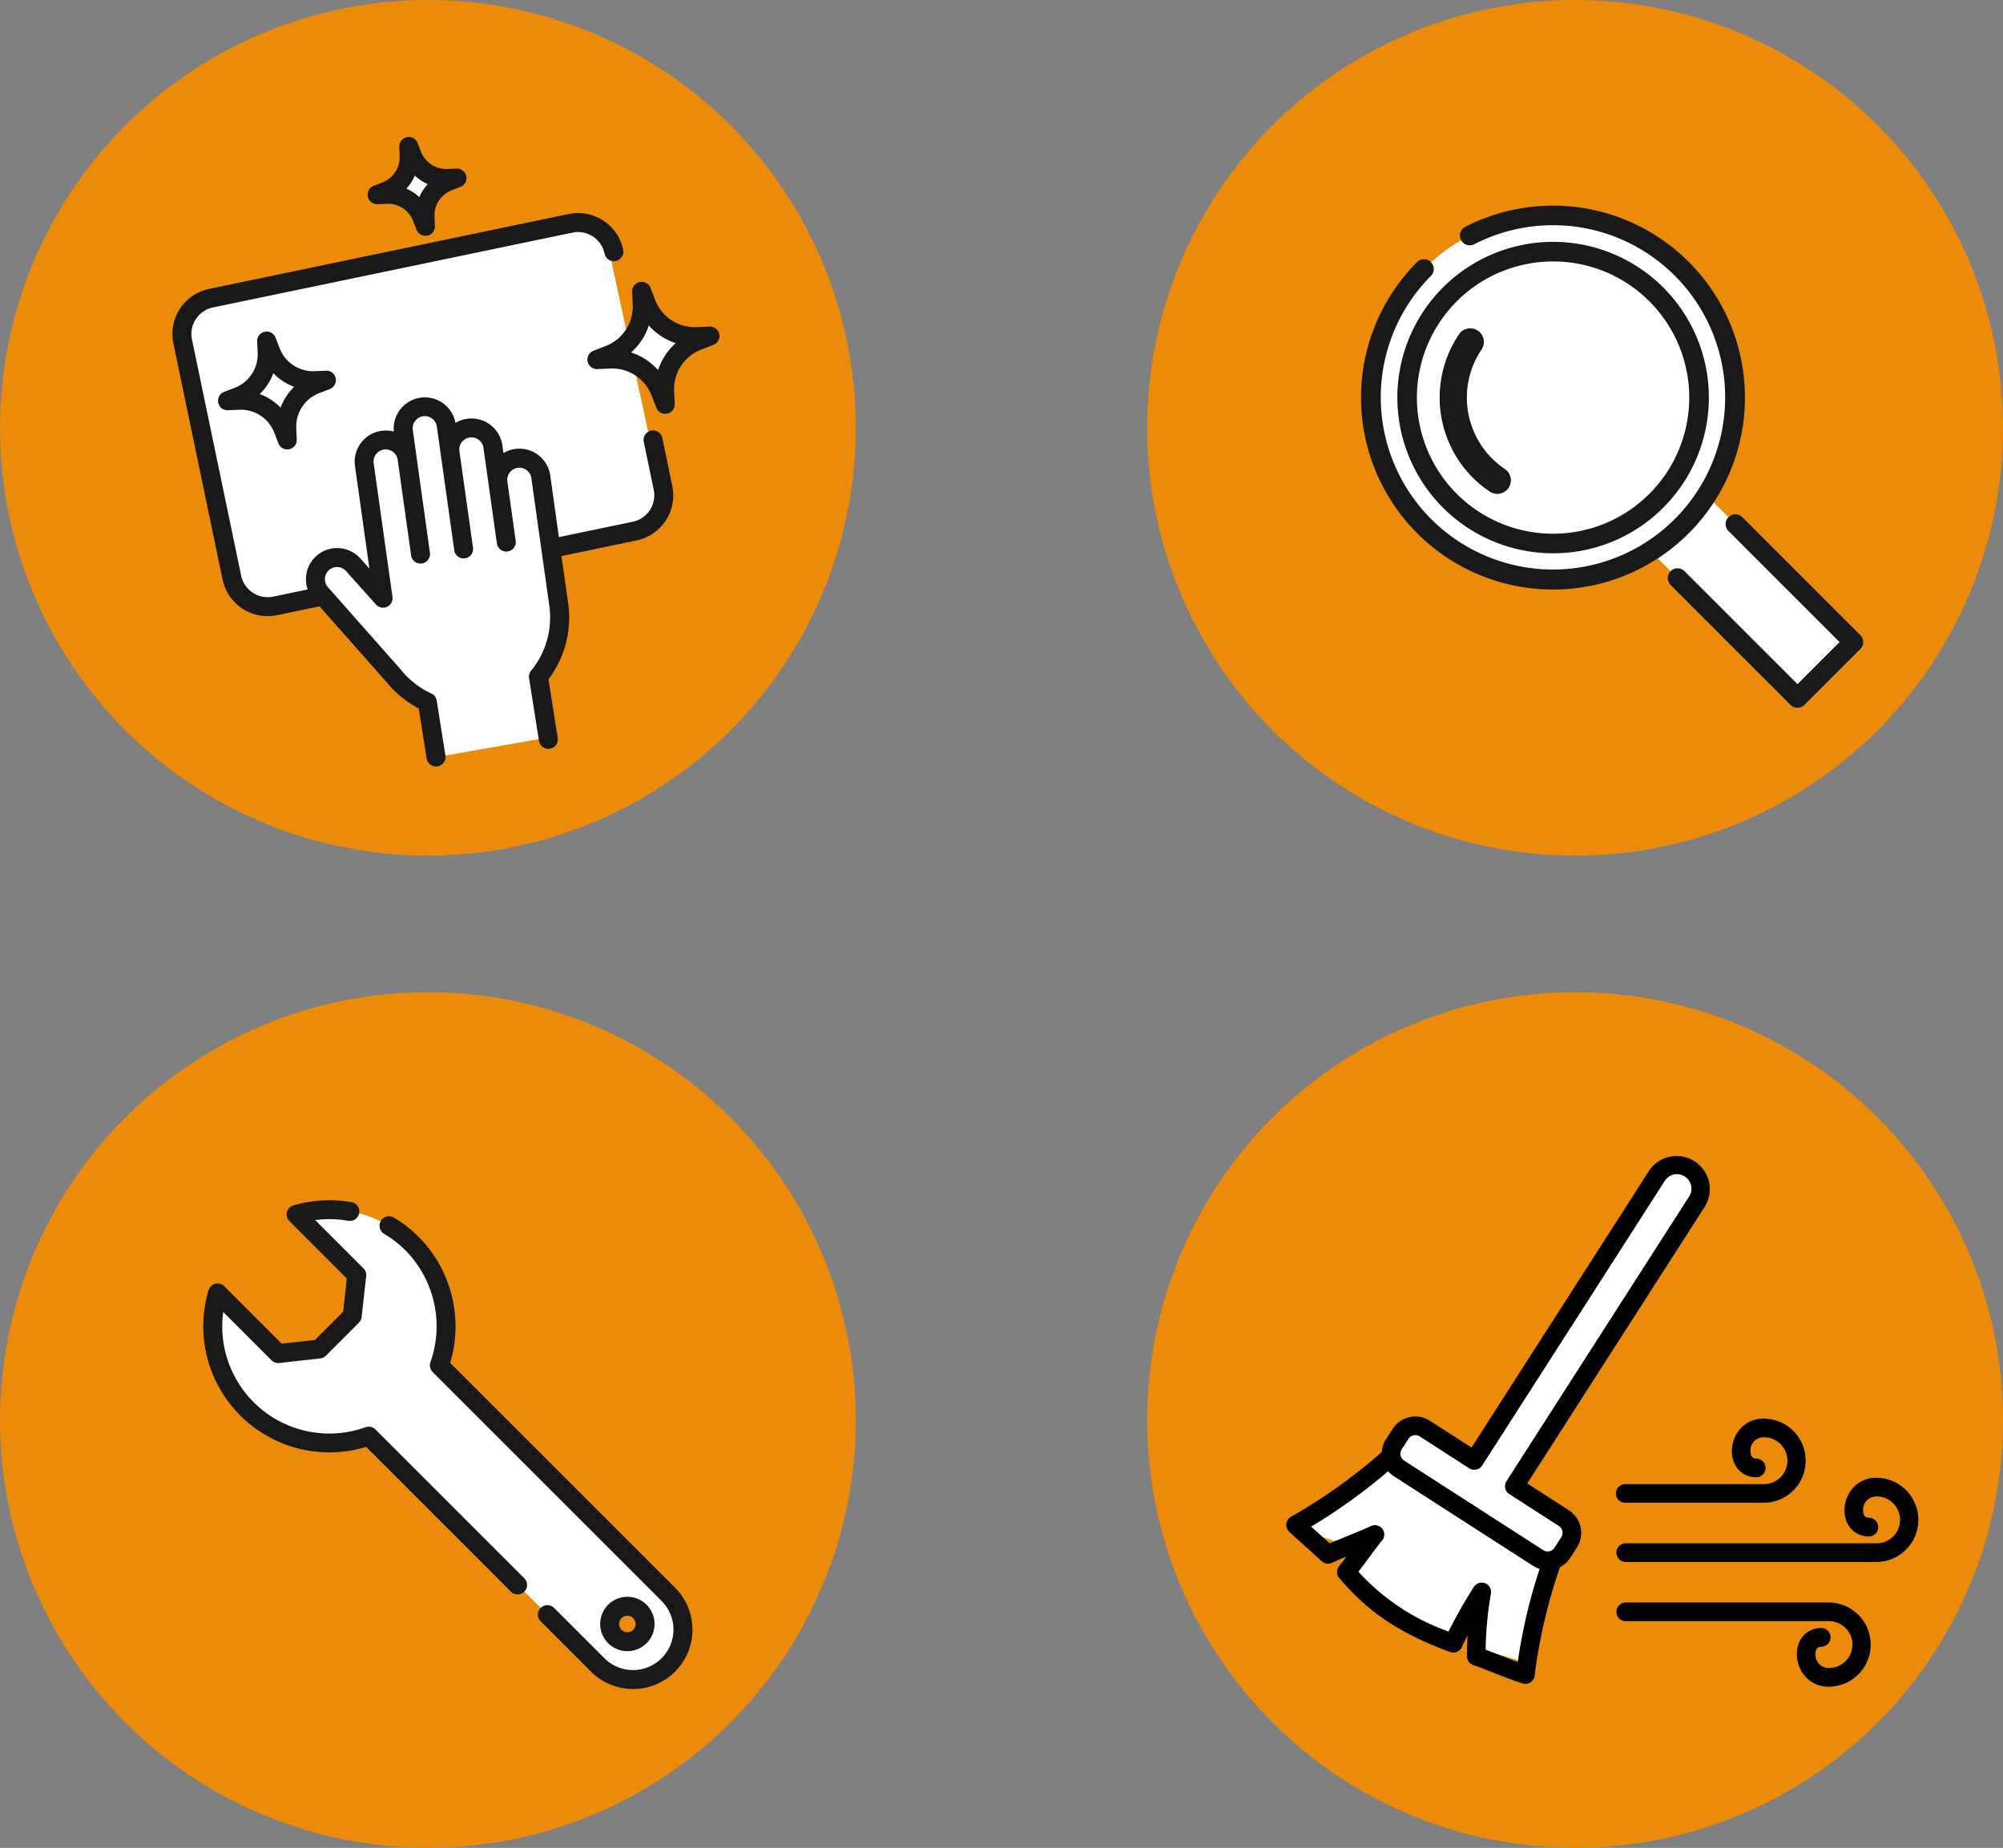
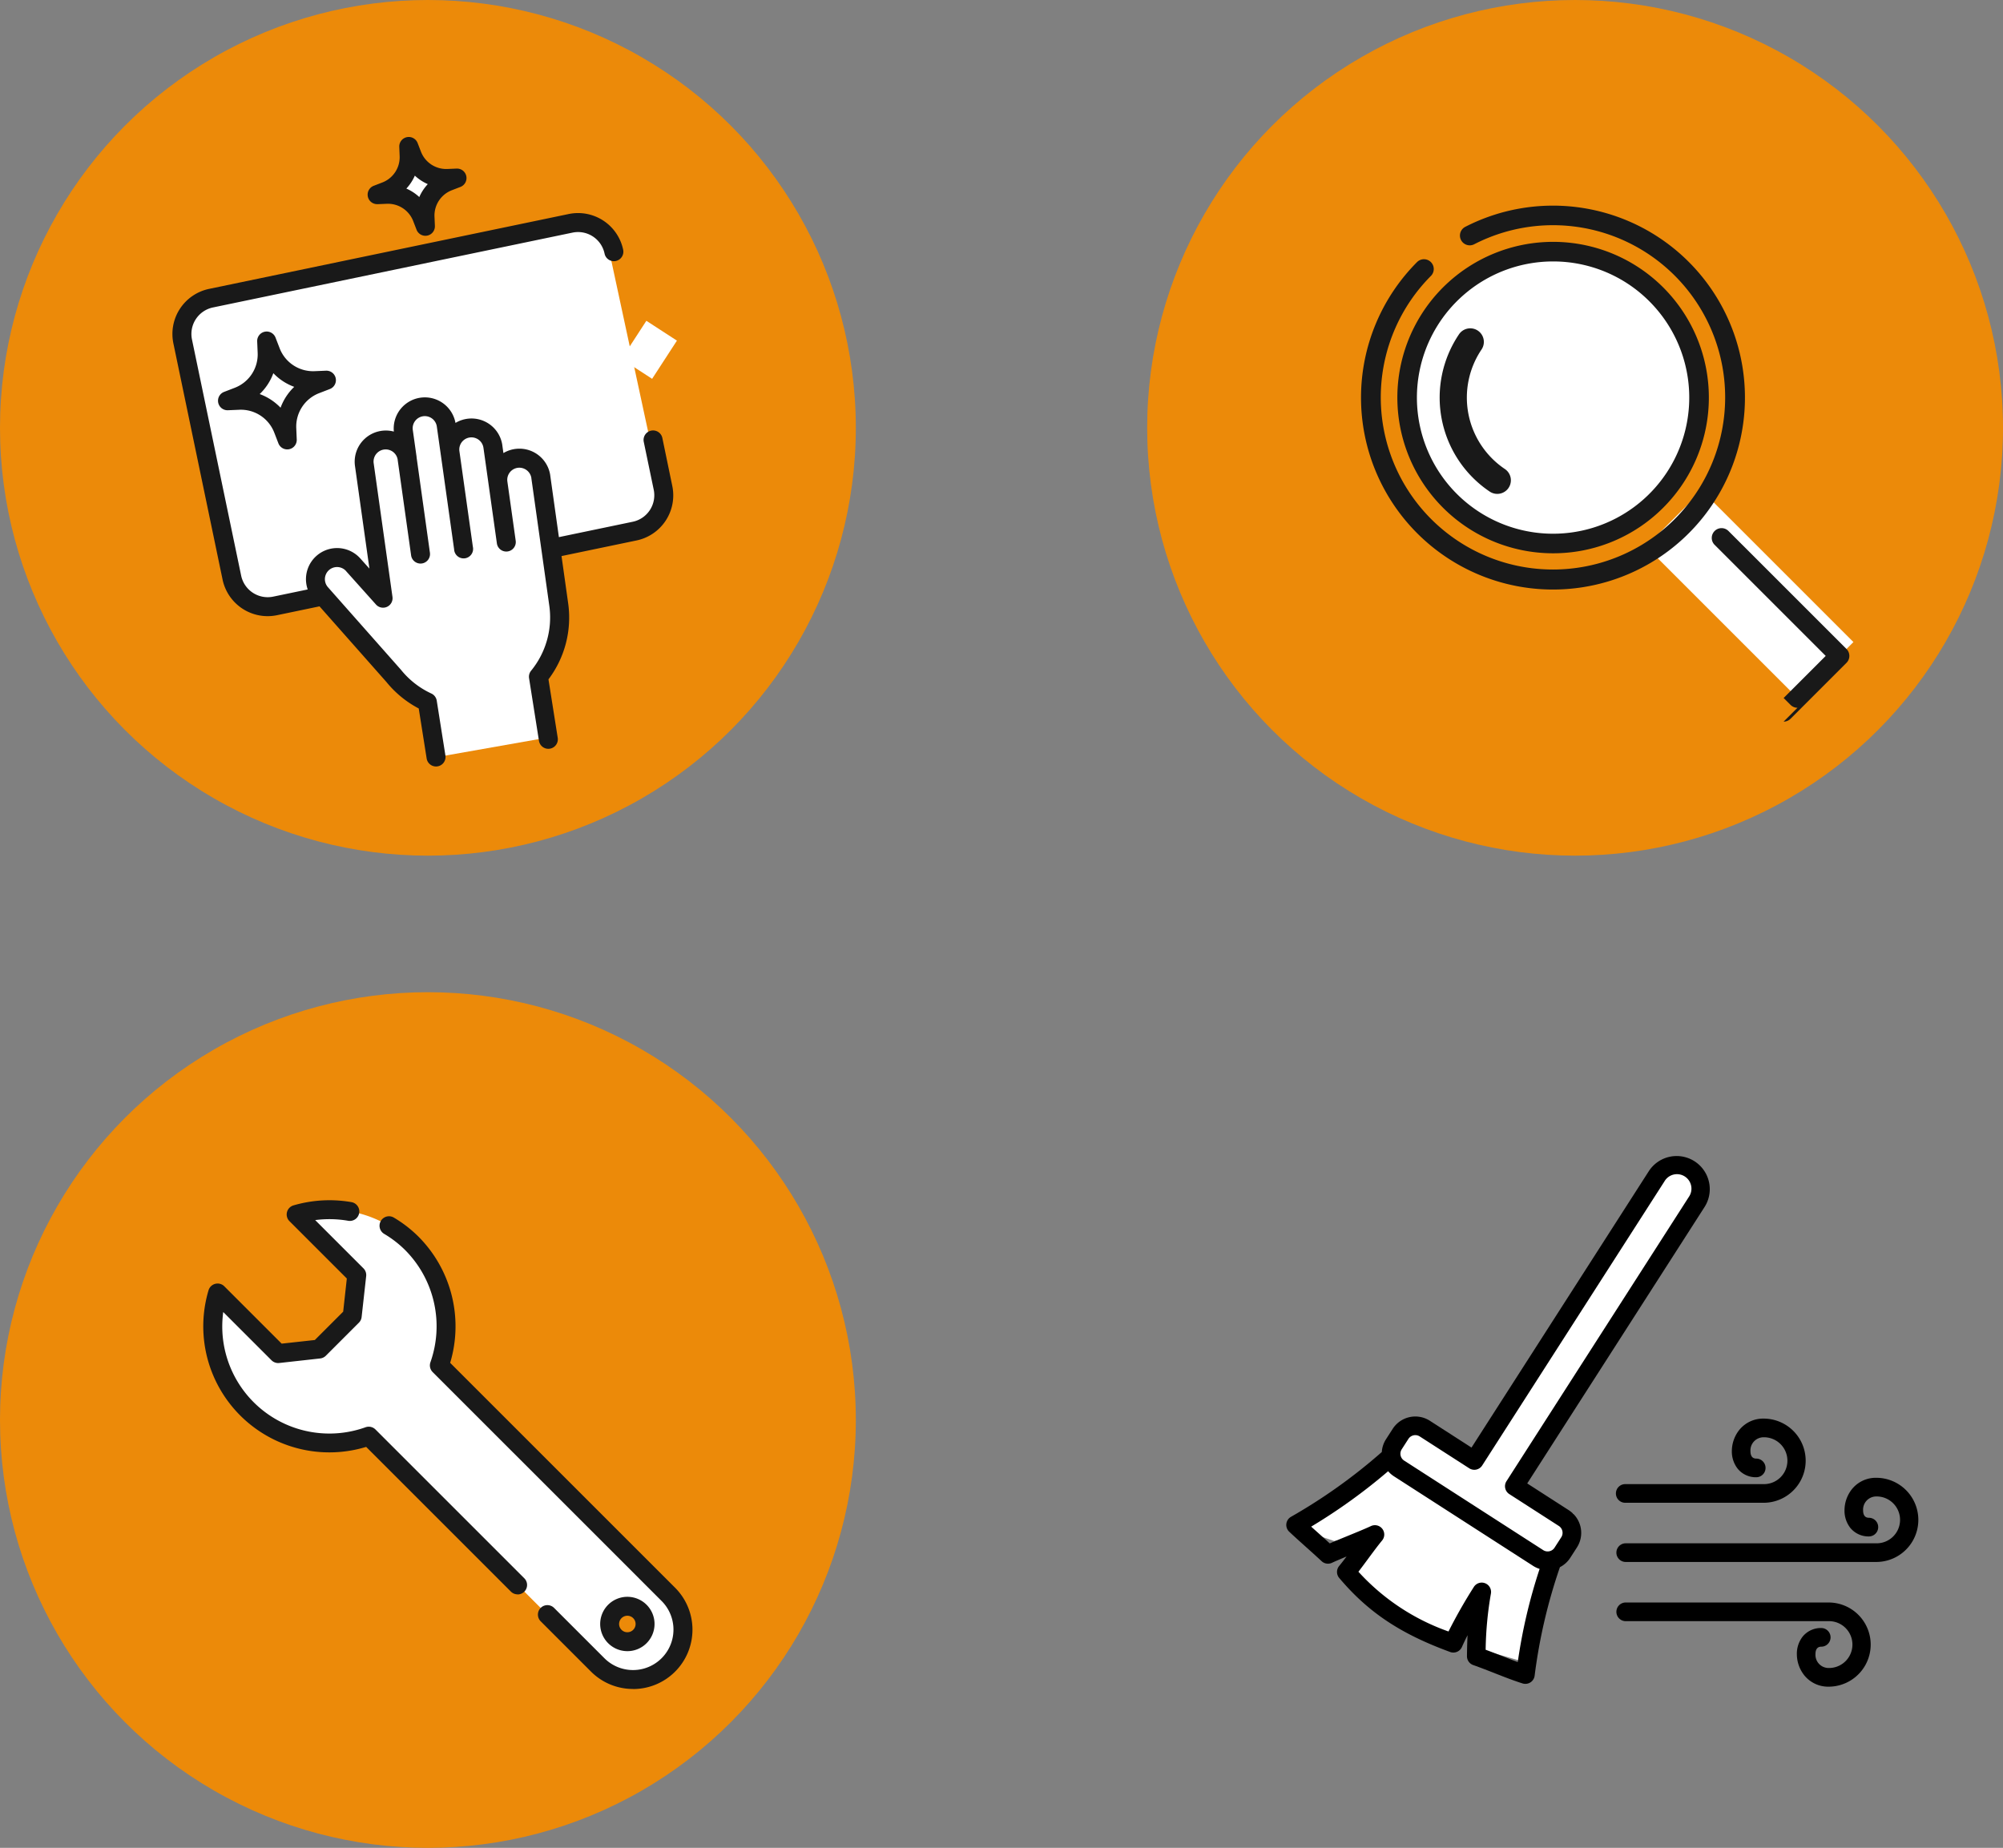
<svg xmlns="http://www.w3.org/2000/svg" width="220" height="203" viewBox="0 0 220 203">
  <rect x="0" y="0" width="220" height="203" fill="#808080" stroke="none" />
  <defs>
    <clipPath id="a">
      <rect width="69.421" height="58.292" transform="translate(0 0)" fill="none" />
    </clipPath>
    <clipPath id="b">
      <rect width="60.081" height="69.155" transform="translate(0 0)" fill="#191919" />
    </clipPath>
  </defs>
  <g transform="translate(1231 -4641)">
    <g transform="translate(-1380 293)">
      <circle cx="47" cy="47" r="47" transform="translate(275 4348)" fill="#ec8a09" />
      <g transform="translate(-954.646 35)">
        <rect width="8.689" height="23.543" transform="translate(1284.424 4373.03) rotate(-45)" fill="#fff" />
-         <path d="M364.007,608.516a1.072,1.072,0,0,1-.761-.315l-13.186-13.186a1.076,1.076,0,0,1,1.521-1.522l12.426,12.426,4.622-4.622-12.224-12.224a1.076,1.076,0,0,1,1.521-1.521l12.984,12.984a1.075,1.075,0,0,1,0,1.521l-6.144,6.144a1.072,1.072,0,0,1-.761.315" transform="translate(937.066 3782.238)" fill="#191919" />
-         <path d="M163.828,371.659a19.987,19.987,0,1,1-23.307-3.647,20.009,20.009,0,0,1,23.307,3.647" transform="translate(1124.539 3970.872)" fill="#fff" />
+         <path d="M364.007,608.516a1.072,1.072,0,0,1-.761-.315l-13.186-13.186l12.426,12.426,4.622-4.622-12.224-12.224a1.076,1.076,0,0,1,1.521-1.521l12.984,12.984a1.075,1.075,0,0,1,0,1.521l-6.144,6.144a1.072,1.072,0,0,1-.761.315" transform="translate(937.066 3782.238)" fill="#191919" />
        <path d="M143.549,400.594A21.085,21.085,0,0,1,128.64,364.6a1.076,1.076,0,0,1,1.521,1.521,18.913,18.913,0,1,0,4.722-3.451,1.076,1.076,0,0,1-.985-1.913,21.087,21.087,0,1,1,9.651,39.837" transform="translate(1130.669 3977.171)" fill="#191919" />
        <path d="M183.852,397.3a16.039,16.039,0,1,1-22.682,0,16.039,16.039,0,0,1,22.682,0" transform="translate(1101.708 3948.042)" fill="#fff" />
        <path d="M166.369,419.6a17.107,17.107,0,1,1,12.1-5,17.061,17.061,0,0,1-12.1,5m0-32.062a14.956,14.956,0,1,0,10.581,4.375,14.917,14.917,0,0,0-10.581-4.375" transform="translate(1107.849 3954.183)" fill="#191919" />
        <path d="M187.036,467.684a1.486,1.486,0,0,1-.833-.255,12.445,12.445,0,0,1-3.372-17.274,1.493,1.493,0,0,1,2.477,1.668,9.459,9.459,0,0,0,2.563,13.129,1.493,1.493,0,0,1-.835,2.732" transform="translate(1081.063 3899.573)" fill="#191919" />
      </g>
    </g>
    <g transform="translate(-1506 168)">
      <circle cx="47" cy="47" r="47" transform="translate(275 4582)" fill="#ec8a09" />
      <g transform="translate(-968.024 -16)">
        <path d="M1625.5,373.951h0a12.866,12.866,0,0,1,3,13.384l25.147,25.147a5.484,5.484,0,0,1-7.756,7.756l-25.147-25.147a12.867,12.867,0,0,1-13.384-3h0a12.86,12.86,0,0,1-3.216-12.724l6.656,6.656,2.068-.23,2.435-.271,1.376-1.376,2.252-2.252.5-4.5-6.656-6.656a12.86,12.86,0,0,1,12.724,3.216m22.268,40.407a1.946,1.946,0,1,0,2.752,0,1.946,1.946,0,0,0-2.752,0" transform="translate(-337.223 4251.664)" fill="#fff" />
        <path d="M1643.775,416.911a6.5,6.5,0,0,1-4.613-1.908l-5.526-5.526a1.04,1.04,0,0,1,1.471-1.471l5.526,5.526a4.444,4.444,0,0,0,6.285-6.285L1621.771,382.1a1.04,1.04,0,0,1-.245-1.083,11.871,11.871,0,0,0-2.756-12.3,11.716,11.716,0,0,0-2.323-1.8,1.04,1.04,0,0,1,1.058-1.791,13.8,13.8,0,0,1,2.736,2.123,13.96,13.96,0,0,1,3.452,13.835l24.7,24.7a6.521,6.521,0,0,1-4.614,11.135m-.625-4.162a2.985,2.985,0,1,1,2.111-.873,2.977,2.977,0,0,1-2.111.873m0-3.89a.906.906,0,1,0,.641.265.9.9,0,0,0-.641-.265m-12.052-2.35a1.037,1.037,0,0,1-.735-.3l-15.9-15.9a13.848,13.848,0,0,1-17.314-17.2,1.04,1.04,0,0,1,1.733-.442l6.3,6.3,3.644-.4,3.112-3.112.4-3.644-6.3-6.3a1.04,1.04,0,0,1,.442-1.733,14.083,14.083,0,0,1,6.357-.359,1.04,1.04,0,1,1-.357,2.049,11.977,11.977,0,0,0-3.616-.074l5.3,5.3a1.039,1.039,0,0,1,.3.85l-.5,4.5a1.038,1.038,0,0,1-.3.621l-3.628,3.628a1.041,1.041,0,0,1-.621.3l-4.5.5a1.037,1.037,0,0,1-.85-.3l-5.3-5.3a11.764,11.764,0,0,0,15.636,12.657,1.042,1.042,0,0,1,1.083.245l16.348,16.348a1.04,1.04,0,0,1-.736,1.775" transform="translate(-331.225 4257.634)" fill="#191919" />
      </g>
    </g>
    <g transform="translate(-1387 292)">
-       <circle cx="47" cy="47" r="47" transform="translate(282 4458)" fill="#ec8a09" />
      <path d="M608.666,4562.553c-2.264-1.307-4.557,2.239-4.557,2.239s-9.114,14.391-9.514,14.711-9.754,14.711-9.754,14.711-5.836-3.2-6.156-3.438-1.359.64-1.359.64l-2.159,3.358-8.715,6.556v1.519l1.6.959,1.439.479,2.718-.479-.4,2.479.4,2.239,7.355,5.276,2.958.56,2.8-2.958.32,4.8,4.957,1.439,2.319-11.353,2.4-2,.48-2.958-6.236-3.917,17.989-29.262,2.4-3.917Z" transform="translate(-266.955 -86)" fill="#fff" />
      <g transform="translate(297.279 4475.997)">
        <g transform="translate(0 0.003)" clip-path="url(#a)">
          <path d="M31.041,38.916h0l-4.577-2.947L45.935,5.611a3.639,3.639,0,1,0-6.121-3.939L20.344,32.029l-4.575-2.945a2.955,2.955,0,0,0-4.079.884l-.734,1.14a2.934,2.934,0,0,0-.464,1.409A60.172,60.172,0,0,1,.518,39.636a1.025,1.025,0,0,0-.194,1.638c.6.564,1.208,1.108,1.794,1.634s1.175,1.055,1.762,1.6a1.025,1.025,0,0,0,1.13.183c.471-.217,1.03-.454,1.611-.695-.284.377-.561.736-.815,1.044a1.025,1.025,0,0,0,.008,1.313C9,50.126,12.525,52.481,18,54.486a1.025,1.025,0,0,0,1.288-.543c.2-.447.409-.88.624-1.3-.037.724-.058,1.482-.066,2.3a1.025,1.025,0,0,0,.68.975c.88.314,1.666.623,2.427.922,1.021.4,1.985.78,3,1.1a1.025,1.025,0,0,0,1.322-.827,59.263,59.263,0,0,1,2.781-11.947,2.933,2.933,0,0,0,1.135-1.028l.734-1.14a2.955,2.955,0,0,0-.884-4.079m-5.61,16.677c-.568-.207-1.141-.432-1.733-.665-.573-.225-1.161-.456-1.8-.692a38.88,38.88,0,0,1,.579-6.174,1.025,1.025,0,0,0-1.883-.713l-.009.014a55.678,55.678,0,0,0-2.767,4.867,24.261,24.261,0,0,1-9.894-6.564c.348-.452.71-.941,1.064-1.42.527-.713,1.072-1.45,1.54-2.017a1.025,1.025,0,0,0-1.22-1.582c-.719.332-1.644.71-2.539,1.076-.676.277-1.37.56-1.993.831-.436-.4-.87-.79-1.294-1.17-.246-.221-.5-.445-.747-.672a62.266,62.266,0,0,0,8.452-6.088,2.962,2.962,0,0,0,.648.564l15.272,9.832a2.942,2.942,0,0,0,.718.335,59,59,0,0,0-2.4,10.238M30.2,41.885l-.734,1.14a.9.9,0,0,1-1.246.27L12.95,33.463a.9.9,0,0,1-.27-1.246l.734-1.14a.9.9,0,0,1,1.246-.27l5.438,3.5A1.025,1.025,0,0,0,21.515,34L41.539,2.781A1.59,1.59,0,1,1,44.211,4.5L24.186,35.723a1.025,1.025,0,0,0,.308,1.415l5.438,3.5a.9.9,0,0,1,.27,1.246" transform="translate(0 -0.003)" />
          <path d="M907.792,1196.434H885.517a1.025,1.025,0,1,0,0,2.05h22.275a2.574,2.574,0,1,1,0,5.147,1.446,1.446,0,0,1-1.435-1.523c0-.675.344-.818.633-.819a1.025,1.025,0,0,0,0-2.05h0a2.573,2.573,0,0,0-2.04.943,3.06,3.06,0,0,0-.636,1.93,3.749,3.749,0,0,0,.867,2.385,3.368,3.368,0,0,0,2.618,1.185,4.623,4.623,0,1,0,0-9.247" transform="translate(-848.234 -1147.389)" />
          <path d="M884.234,712.864h15.194a4.623,4.623,0,0,0,0-9.247,3.368,3.368,0,0,0-2.618,1.185,3.748,3.748,0,0,0-.867,2.385,3.06,3.06,0,0,0,.636,1.93,2.572,2.572,0,0,0,2.04.943h0a1.025,1.025,0,0,0,0-2.05c-.525,0-.634-.447-.633-.819a1.446,1.446,0,0,1,1.435-1.523,2.574,2.574,0,1,1,0,5.147H884.234a1.025,1.025,0,1,0,0,2.05" transform="translate(-847.004 -674.774)" />
          <path d="M913.033,862.241a3.368,3.368,0,0,0-2.618,1.185,3.748,3.748,0,0,0-.867,2.385,3.06,3.06,0,0,0,.636,1.93,2.573,2.573,0,0,0,2.04.942h0a1.025,1.025,0,0,0,0-2.05c-.525,0-.634-.446-.634-.819a1.447,1.447,0,0,1,1.435-1.523,2.574,2.574,0,1,1,0,5.147H885.518a1.025,1.025,0,0,0,0,2.05h27.515a4.623,4.623,0,1,0,0-9.247" transform="translate(-848.235 -826.895)" />
        </g>
      </g>
    </g>
    <g transform="translate(-1507 411)">
      <circle cx="47" cy="47" r="47" transform="translate(276 4230)" fill="#ec8a09" />
      <path d="M513.333,4552.333l-1.5-6.667s2.667-1.167,2.667-3.5-.625-10.167-.625-10.167,7.75-1.625,9-2.125,3.272-1.171,2.781-4.34a49.549,49.549,0,0,0-1.2-5.623l-4.775-22.179a3.671,3.671,0,0,0-3.615-1.205c-2.1.625-37.174,7.586-37.174,7.586s-3.972.981-4.373,1.473a5.372,5.372,0,0,0-1.116,3.3c.045,1.517,5.311,27.847,5.311,27.847s2.454,1.83,3.079,1.875a36.552,36.552,0,0,0,4.73-.848,22.547,22.547,0,0,1,2.454,0l4.73,5.355,6.739,6.6.759,5.355,12.132-2.142Z" transform="translate(-177.145 -241.912)" fill="#fff" />
      <rect width="4" height="3" transform="translate(319.855 4249.088)" fill="#fff" />
      <rect width="4" height="5" transform="matrix(0.839, 0.545, -0.545, 0.839, 346.994, 4265.241)" fill="#fff" />
      <g transform="translate(294.936 4245.045)">
        <g transform="translate(0 0.005)" clip-path="url(#b)">
-           <path d="M1105.786,386.238l-1.433.06a4.643,4.643,0,0,1-4.529-2.968l-.516-1.338a1.043,1.043,0,0,0-2.016.42l.06,1.433a4.643,4.643,0,0,1-2.968,4.529l-1.338.517a1.043,1.043,0,0,0,.42,2.016l1.433-.06a4.642,4.642,0,0,1,4.529,2.968l.517,1.338a1.043,1.043,0,0,0,2.016-.42l-.06-1.433a4.643,4.643,0,0,1,2.968-4.529l1.338-.517a1.043,1.043,0,0,0-.42-2.016m-5.649,4.788a6.737,6.737,0,0,0-2.965-1.943,6.738,6.738,0,0,0,1.943-2.965,6.736,6.736,0,0,0,2.964,1.943,6.739,6.739,0,0,0-1.943,2.965" transform="translate(-1046.792 -365.412)" fill="#191919" />
          <path d="M131.246,518.954l1.171-.452a1.043,1.043,0,0,0-.42-2.016l-1.254.053a3.933,3.933,0,0,1-3.835-2.514l-.452-1.171a1.043,1.043,0,0,0-2.016.42l.053,1.254a3.932,3.932,0,0,1-2.514,3.835l-1.171.452a1.043,1.043,0,0,0,.42,2.016l1.254-.053a3.933,3.933,0,0,1,3.835,2.514l.452,1.171a1.043,1.043,0,0,0,2.016-.42l-.053-1.254a3.932,3.932,0,0,1,2.514-3.835m-4.238,1.6a6.027,6.027,0,0,0-2.293-1.5,6.027,6.027,0,0,0,1.5-2.293,6.028,6.028,0,0,0,2.293,1.5,6.027,6.027,0,0,0-1.5,2.293" transform="translate(-115.128 -490.813)" fill="#191919" />
          <path d="M514.983,7.385,516,7.343a2.974,2.974,0,0,1,2.9,1.9l.365.945a1.043,1.043,0,0,0,2.016-.42l-.043-1.012a2.974,2.974,0,0,1,1.9-2.9l.945-.365a1.043,1.043,0,0,0-.42-2.016l-1.012.043a2.974,2.974,0,0,1-2.9-1.9l-.365-.945a1.043,1.043,0,0,0-2.016.42L517.41,2.1a2.974,2.974,0,0,1-1.9,2.9l-.945.365a1.043,1.043,0,0,0,.42,2.016m4.094-3.131a5.064,5.064,0,0,0,1.421.932,5.065,5.065,0,0,0-.932,1.421,5.067,5.067,0,0,0-1.421-.932,5.066,5.066,0,0,0,.932-1.421" transform="translate(-492.451 -0.005)" fill="#191919" />
          <path d="M53.815,224.988a1.043,1.043,0,0,0-2.043.425l1.094,5.256a2.975,2.975,0,0,1-2.307,3.519l-8.108,1.688L41.5,229.1l0-.017-.006-.04a3.424,3.424,0,0,0-5.137-2.4l-.12-.853,0-.018-.006-.041a3.42,3.42,0,0,0-5.139-2.4,3.42,3.42,0,0,0-6.768.95,3.423,3.423,0,0,0-4.27,3.781l1.585,11.272-.987-1.1a3.419,3.419,0,0,0-5.791,3.39l-3.785.788A2.979,2.979,0,0,1,7.55,240.1l-5.4-25.936a2.975,2.975,0,0,1,2.307-3.519l39.491-8.221a2.975,2.975,0,0,1,3.519,2.307,1.043,1.043,0,0,0,2.043-.425,5.062,5.062,0,0,0-5.987-3.924L4.032,208.605a5.062,5.062,0,0,0-3.924,5.987l5.4,25.936a5.059,5.059,0,0,0,5.987,3.924l4.663-.971,7.356,8.319a11.388,11.388,0,0,0,3.542,2.9l.869,5.492a1.043,1.043,0,0,0,2.061-.326l-.953-6.026a1.043,1.043,0,0,0-.594-.784,9.28,9.28,0,0,1-3.317-2.585l-.03-.036-8.009-9.058a1.333,1.333,0,1,1,2-1.763l0,.006,3.278,3.661a1.043,1.043,0,0,0,1.81-.841l-2.063-14.668a1.333,1.333,0,0,1,2.637-.395h0l0,.026,1.474,10.479a1.043,1.043,0,0,0,2.066-.291L26.82,227.11l0-.018,0-.031-.415-2.947a1.333,1.333,0,0,1,2.637-.394l.426,3.017h0l1.475,10.484A1.043,1.043,0,1,0,33,236.931l-1.475-10.484h0a1.333,1.333,0,0,1,2.637-.393l.005.032.557,3.959v.005h0l.915,6.51a1.043,1.043,0,0,0,1.032.9,1.056,1.056,0,0,0,.147-.01,1.043,1.043,0,0,0,.888-1.178l-.915-6.51h0a1.332,1.332,0,0,1,1.135-1.5,1.34,1.34,0,0,1,1.5,1.112l0,.031,1.972,14.02a9.229,9.229,0,0,1-2,7.125,1.043,1.043,0,0,0-.224.825l1.087,6.875a1.043,1.043,0,1,0,2.061-.326l-1.016-6.424a11.259,11.259,0,0,0,2.161-8.365l-.728-5.178,8.242-1.716a5.062,5.062,0,0,0,3.924-5.987Z" transform="translate(0 -191.919)" fill="#191919" />
        </g>
      </g>
    </g>
  </g>
</svg>